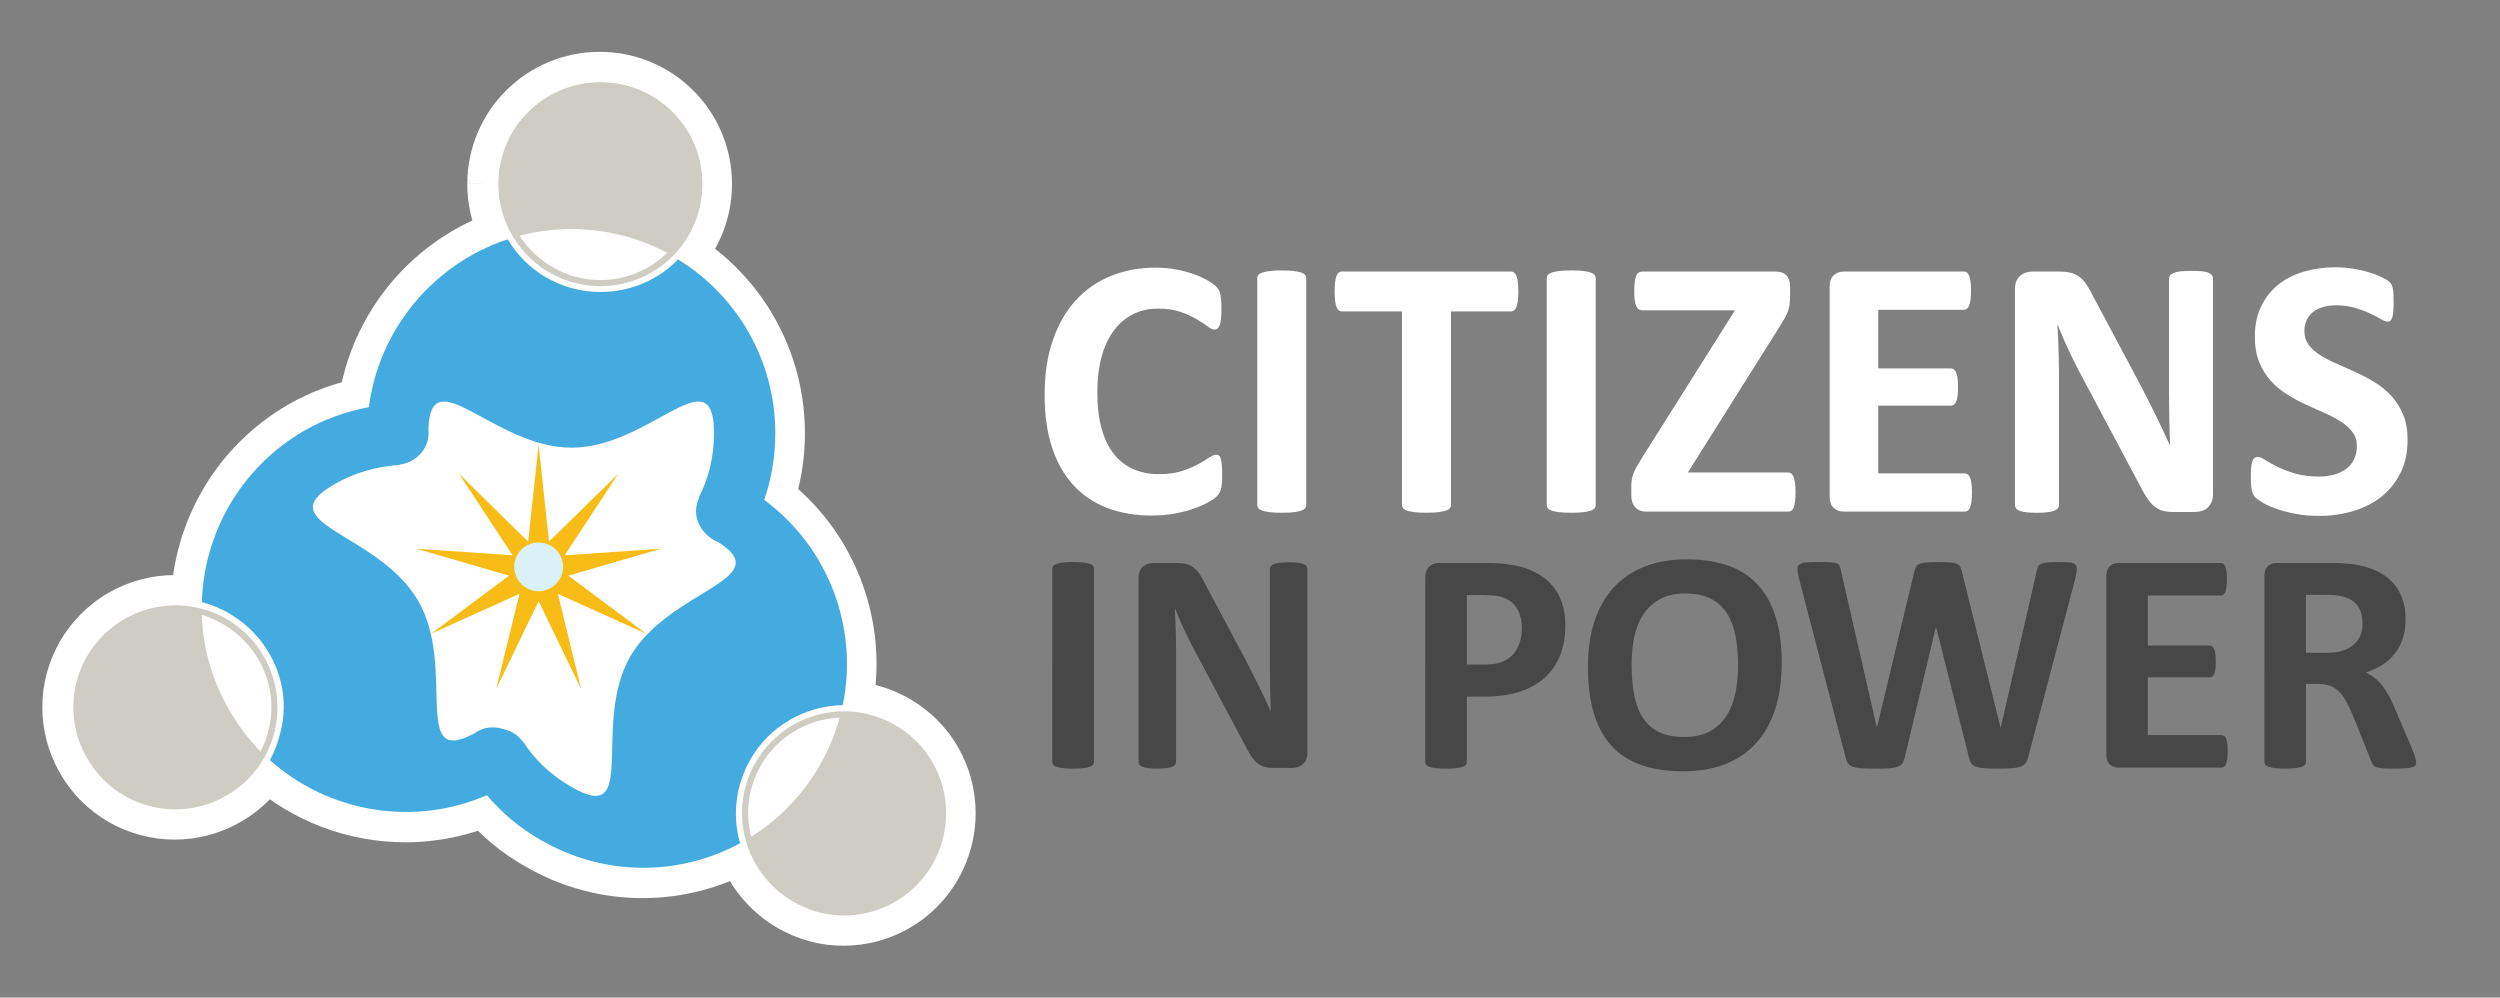
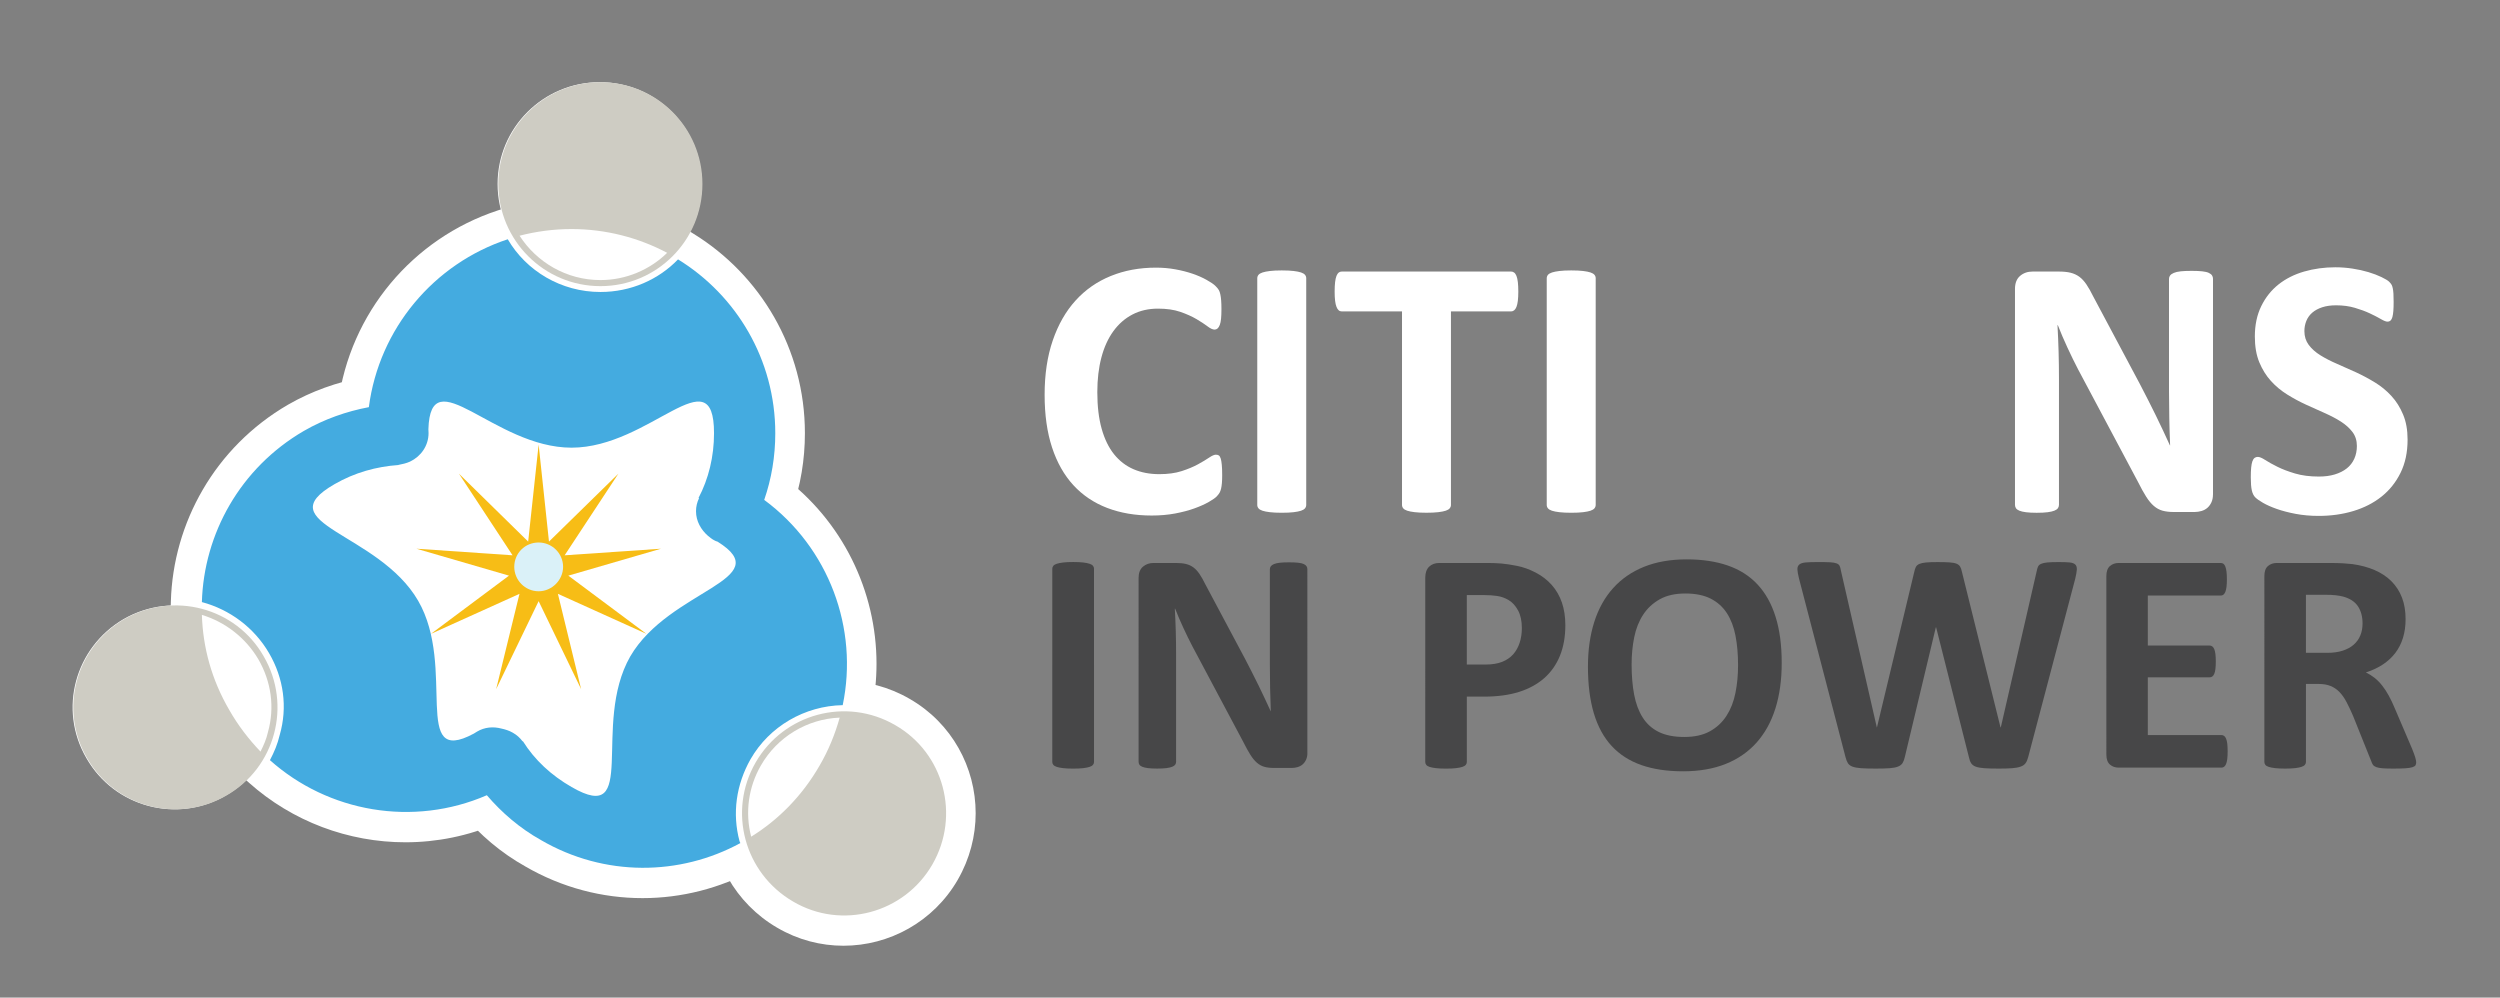
<svg xmlns="http://www.w3.org/2000/svg" version="1.1" id="Layer_1" x="0px" y="0px" viewBox="0 0 1418.55 566.07" style="enable-background:new 0 0 1418.55 566.07;" xml:space="preserve">
  <rect x="0" y="0" width="1418.55" height="566.07" fill="#808080" stroke="none" />
  <style type="text/css">
	.st0{fill:#FFFFFF;}
	.st1{enable-background:new    ;}
	.st2{fill:#474748;}
	.st3{fill:#F7BD16;}
	.st4{fill:#CECCC3;}
	.st5{fill:#44ABE0;}
	.st6{fill:#DAF1F8;}
</style>
  <g>
    <path class="st0" d="M477.73,400.12c-21.6,0.41-41.6,12.06-52.28,30.63c-8.2,14.44-10.5,30.84-6.24,46.6l0.43,1.04   c-34.25,18.63-76.99,19.34-113.15-1.73c-12.08-6.73-22.27-15.6-30.67-25.43c-41.8,18.14-89.97,9.66-123.08-19.89   c2.46-4.62,4.33-9.05,5.57-14.3c4.54-15.74,2.26-32.18-6.06-46.44c-8.44-14.48-22.33-24.75-38.12-28.94   c1.12-38.65,21.7-76.09,57.87-97.13c11.66-6.71,24.21-11.11,36.88-13.51c5.84-44.63,36.92-81.42,78.82-95.25   c10.48,17.9,30.23,29.9,52.6,29.9c17.33,0,33.01-7.06,44.04-18.49c33.09,20.34,55.18,56.87,55.18,98.63   c0,13.18-2.16,25.81-6.29,37.83C470,310.78,486.82,356.67,477.73,400.12z" />
    <path class="st0" d="M477.73,400.12l-0.32-17.19c-27.58,0.54-53.05,15.32-66.85,39.25l-0.06,0.1l0.01-0.02   c-6.89,12.12-10.59,25.65-10.58,39.37c0,6.75,0.89,13.54,2.69,20.2l0.29,1.06l0.84,2.04l15.89-6.54l-8.21-15.1   c-14.38,7.82-30.55,11.94-46.9,11.94c-16.78-0.01-33.73-4.3-49.39-13.42l-0.12-0.07l-0.16-0.09c-10.06-5.6-18.71-13.09-25.98-21.58   l-8.26-9.65l-11.65,5.06c-12.58,5.46-25.82,8.08-38.96,8.08c-24.01,0.01-47.65-8.8-65.83-25.03l-11.44,12.82l15.17,8.09   c2.91-5.43,5.51-11.51,7.13-18.43l-16.73-3.96l16.52,4.76c1.98-6.88,2.96-13.92,2.96-20.91c0.01-13.63-3.74-27.03-10.69-38.94   c-10.81-18.53-28.47-31.56-48.56-36.9l-4.41,16.61l17.18,0.5c0.47-16.44,5.1-32.68,13.46-47.01c8.37-14.34,20.4-26.76,35.87-35.76   l0.13-0.08l-0.2,0.11c9.84-5.67,20.55-9.44,31.5-11.51l12.23-2.32l1.61-12.34c4.95-37.99,31.48-69.39,67.16-81.16l-5.39-16.32   l-14.84,8.68c13.53,23.11,38.83,38.38,67.44,38.41c22.03,0,42.2-9,56.41-23.74l-12.37-11.93l-9,14.64c28.21,17.37,47,48.4,47,83.99   c-0.01,11.31-1.83,21.99-5.35,32.25l-4.1,11.93l10.15,7.49c25.69,18.94,39.94,48.68,39.95,79.18c0,6.65-0.68,13.33-2.06,19.94   L477.73,400.12l-0.32-17.19L477.73,400.12l16.83,3.51c1.87-8.95,2.79-17.99,2.79-26.98c0-41.15-19.22-81.23-53.91-106.84   l-10.2,13.83l16.26,5.58c4.74-13.78,7.22-28.36,7.22-43.42c0-47.93-25.39-89.96-63.37-113.27l-11.78-7.24l-9.6,9.95   c-7.84,8.12-19.04,13.23-31.66,13.23c-16.15,0.02-30.34-8.7-37.77-21.39l-7.02-12l-13.2,4.36   c-48.12,15.89-83.75,58.08-90.48,109.35l17.04,2.23l-3.2-16.89c-14.4,2.73-28.78,7.74-42.26,15.5l-0.14,0.08l0.07-0.04   c-20.7,12.03-37.04,28.85-48.28,48.16c-11.26,19.31-17.48,41.12-18.12,63.33l-0.39,13.61l13.17,3.5   c11.48,3.04,21.61,10.55,27.68,20.99c4.03,6.93,6.01,14.26,6.02,21.63c0,3.79-0.53,7.59-1.62,11.4l-0.12,0.4l-0.09,0.4   c-0.86,3.57-2,6.36-4.01,10.17l-6.35,11.92l10.08,8.99c24.62,21.96,56.35,33.75,88.72,33.76c17.72,0,35.66-3.55,52.65-10.92   l-6.84-15.77l-13.06,11.17c9.54,11.15,21.26,21.41,35.37,29.27l8.37-15.01l-8.65,14.85c20.97,12.22,44.02,18.1,66.7,18.09   c22.11,0,43.89-5.55,63.32-16.12l13.56-7.37l-6.3-15.31l-15.89,6.55l16.59-4.48c-1.01-3.74-1.5-7.49-1.5-11.23   c0.01-7.58,2-15.16,6.1-22.4l-0.05,0.08c7.56-13.21,22.08-21.74,37.7-22.02l13.7-0.26l2.8-13.41L477.73,400.12z" />
    <path class="st0" d="M128.1,451.38c-27.74,16.13-63.22,6.57-79.06-21.15c-16.13-27.68-6.55-62.83,21.11-78.96   c27.76-15.89,63.22-6.65,79.04,21.09C165.34,400.12,155.76,435.57,128.1,451.38z" />
-     <path class="st0" d="M128.1,451.38l-8.64-14.86c-6.49,3.77-13.44,5.51-20.36,5.52c-7.02,0-13.98-1.84-20.08-5.3   c-6.1-3.47-11.31-8.49-15.07-15.05l-0.07-0.12c-3.77-6.48-5.5-13.37-5.51-20.23c0.02-13.97,7.26-27.56,20.43-35.23l-0.12,0.07   c6.54-3.74,13.56-5.48,20.53-5.49c7.05,0,14,1.82,20.06,5.24c6.07,3.43,11.24,8.4,14.98,14.94l0.08,0.14l-0.01-0.01   c3.77,6.5,5.52,13.45,5.53,20.38c0,7.02-1.84,13.97-5.29,20.05c-3.46,6.09-8.47,11.29-15,15.03l-0.11,0.06L128.1,451.38l8.53,14.92   c12-6.85,21.46-16.65,27.85-27.92c6.39-11.27,9.76-24.03,9.76-37.01c0.01-12.78-3.3-25.83-10.19-37.66l0.07,0.13   c-6.86-12.04-16.68-21.5-27.95-27.85c-11.28-6.36-24.02-9.68-36.96-9.68c-12.78-0.01-25.79,3.26-37.61,10.03l-0.12,0.07   c-23.9,13.94-37.5,39.05-37.48,64.93c-0.01,12.75,3.31,25.75,10.18,37.53l-0.07-0.12c6.86,12.02,16.67,21.5,27.95,27.89   c11.28,6.4,24.05,9.77,37.04,9.77c12.78,0.01,25.82-3.3,37.64-10.17l-0.11,0.06L128.1,451.38z" />
-     <path class="st0" d="M528.6,490.53c-15.95,27.66-51.4,37.2-78.92,21.05c-27.76-16.13-37.26-51.32-21.32-78.98   c15.97-27.68,51.36-37.3,79.17-21.17C535.21,427.25,544.65,462.71,528.6,490.53z" />
+     <path class="st0" d="M528.6,490.53c-15.95,27.66-51.4,37.2-78.92,21.05c-27.76-16.13-37.26-51.32-21.32-78.98   c15.97-27.68,51.36-37.3,79.17-21.17z" />
    <path class="st0" d="M528.6,490.53l-14.89-8.59c-3.78,6.55-9.02,11.57-15.12,15.03c-6.1,3.45-13.04,5.29-20.02,5.28   c-6.89-0.01-13.78-1.75-20.19-5.5l-0.06-0.04c-6.65-3.87-11.72-9.17-15.2-15.29c-3.47-6.12-5.3-13.07-5.3-20.06   c0.01-6.86,1.72-13.73,5.43-20.17c3.8-6.58,9.06-11.62,15.18-15.1c6.12-3.47,13.09-5.31,20.12-5.31   c6.91,0.01,13.85,1.74,20.36,5.51l0.1,0.05c6.53,3.74,11.52,8.93,14.97,15.01c3.44,6.08,5.27,13.04,5.27,20.08   c-0.01,6.96-1.76,13.96-5.52,20.51L528.6,490.53l14.89,8.59c6.83-11.84,10.12-24.88,10.12-37.68c0-12.97-3.35-25.72-9.72-37   c-6.36-11.27-15.82-21.08-27.83-27.94l0.1,0.05c-11.82-6.86-24.84-10.16-37.61-10.15c-13,0-25.77,3.38-37.06,9.78   c-11.29,6.39-21.1,15.85-28.01,27.83c-6.77,11.73-10.04,24.66-10.03,37.35c0,12.97,3.37,25.72,9.77,37.01   c6.39,11.28,15.85,21.11,27.84,28.07L441,526.4c11.78,6.92,24.81,10.24,37.59,10.23c12.96,0,25.69-3.37,36.95-9.74   s21.07-15.8,27.97-27.78L528.6,490.53z" />
    <path class="st0" d="M282.34,104.39c0-31.98,26-57.77,57.95-57.77s57.87,25.79,57.87,57.77c0,32.06-25.91,57.97-57.87,57.97   S282.34,136.45,282.34,104.39z" />
-     <path class="st0" d="M282.34,104.39h17.19c0.01-11.28,4.53-21.3,11.93-28.69c7.43-7.37,17.52-11.88,28.83-11.89   c11.31,0.01,21.37,4.52,28.78,11.88c7.38,7.39,11.89,17.41,11.9,28.7c-0.01,11.35-4.54,21.43-11.92,28.86   c-7.42,7.4-17.47,11.91-28.75,11.92c-11.29-0.01-21.37-4.53-28.81-11.93c-7.41-7.43-11.94-17.51-11.95-28.85L282.34,104.39   l-17.19,0c-0.01,20.72,8.45,39.63,22.03,53.16c13.55,13.57,32.44,22,53.11,21.99c20.67,0.01,39.55-8.43,53.08-22.01   c13.56-13.55,21.99-32.45,21.98-53.15c0.01-20.68-8.43-39.54-22-53.05c-13.54-13.53-32.41-21.92-53.05-21.91   c-20.65-0.01-39.52,8.38-53.09,21.9c-13.59,13.49-22.06,32.36-22.05,53.06L282.34,104.39L282.34,104.39z" />
    <g class="st1">
      <path class="st0" d="M693.49,269.67c0,1.76-0.05,3.25-0.16,4.47c-0.11,1.23-0.26,2.28-0.47,3.16c-0.21,0.88-0.49,1.63-0.84,2.26    c-0.35,0.63-0.91,1.35-1.68,2.16c-0.77,0.81-2.26,1.84-4.47,3.11c-2.21,1.26-4.91,2.47-8.11,3.63c-3.19,1.16-6.84,2.12-10.95,2.9    c-4.11,0.77-8.55,1.16-13.32,1.16c-9.34,0-17.76-1.44-25.27-4.32c-7.51-2.88-13.9-7.18-19.16-12.9    c-5.26-5.72-9.3-12.86-12.11-21.42c-2.81-8.56-4.21-18.53-4.21-29.9c0-11.58,1.54-21.86,4.63-30.85    c3.09-8.98,7.4-16.53,12.95-22.63c5.54-6.11,12.19-10.74,19.95-13.9c7.75-3.16,16.3-4.74,25.64-4.74c3.79,0,7.44,0.32,10.95,0.95    c3.51,0.63,6.75,1.46,9.74,2.47c2.98,1.02,5.67,2.19,8.05,3.53c2.39,1.33,4.05,2.47,5,3.42c0.95,0.95,1.6,1.74,1.95,2.37    c0.35,0.63,0.63,1.44,0.84,2.42c0.21,0.98,0.37,2.14,0.47,3.47c0.11,1.33,0.16,2.98,0.16,4.95c0,2.11-0.07,3.9-0.21,5.37    c-0.14,1.47-0.39,2.67-0.74,3.58c-0.35,0.91-0.77,1.58-1.26,2c-0.49,0.42-1.05,0.63-1.68,0.63c-1.05,0-2.39-0.61-4-1.84    c-1.62-1.23-3.7-2.6-6.26-4.11c-2.56-1.51-5.62-2.88-9.16-4.11c-3.54-1.23-7.77-1.84-12.69-1.84c-5.41,0-10.23,1.11-14.48,3.32    c-4.25,2.21-7.86,5.37-10.84,9.47c-2.98,4.11-5.25,9.07-6.79,14.9c-1.54,5.83-2.32,12.39-2.32,19.69c0,8,0.82,14.93,2.47,20.79    c1.65,5.86,4,10.69,7.05,14.48c3.05,3.79,6.74,6.62,11.05,8.48c4.32,1.86,9.18,2.79,14.58,2.79c4.91,0,9.16-0.58,12.74-1.74    c3.58-1.16,6.65-2.44,9.21-3.84c2.56-1.4,4.67-2.67,6.32-3.79c1.65-1.12,2.93-1.68,3.84-1.68c0.7,0,1.26,0.14,1.68,0.42    c0.42,0.28,0.77,0.84,1.05,1.68c0.28,0.84,0.49,2.02,0.63,3.53C693.42,265.13,693.49,267.15,693.49,269.67z" />
      <path class="st0" d="M741.18,286.52c0,0.7-0.23,1.33-0.68,1.9c-0.46,0.56-1.21,1.02-2.26,1.37c-1.05,0.35-2.46,0.63-4.21,0.84    c-1.75,0.21-4,0.32-6.74,0.32c-2.67,0-4.9-0.11-6.69-0.32c-1.79-0.21-3.21-0.49-4.26-0.84c-1.05-0.35-1.81-0.81-2.26-1.37    c-0.46-0.56-0.68-1.19-0.68-1.9V157.87c0-0.7,0.23-1.33,0.68-1.9c0.46-0.56,1.23-1.02,2.32-1.37c1.09-0.35,2.51-0.63,4.26-0.84    c1.75-0.21,3.96-0.32,6.63-0.32c2.74,0,4.98,0.11,6.74,0.32c1.75,0.21,3.16,0.49,4.21,0.84c1.05,0.35,1.81,0.81,2.26,1.37    c0.46,0.56,0.68,1.19,0.68,1.9V286.52z" />
      <path class="st0" d="M861.52,165.45c0,2.04-0.09,3.77-0.26,5.21c-0.18,1.44-0.44,2.6-0.79,3.47c-0.35,0.88-0.79,1.53-1.32,1.95    s-1.11,0.63-1.74,0.63H823.3v109.8c0,0.7-0.23,1.33-0.68,1.9c-0.46,0.56-1.21,1.02-2.26,1.37c-1.05,0.35-2.47,0.63-4.26,0.84    c-1.79,0.21-4.02,0.32-6.68,0.32c-2.67,0-4.9-0.11-6.69-0.32c-1.79-0.21-3.21-0.49-4.26-0.84c-1.05-0.35-1.81-0.81-2.26-1.37    c-0.46-0.56-0.68-1.19-0.68-1.9v-109.8H761.4c-0.7,0-1.3-0.21-1.79-0.63c-0.49-0.42-0.91-1.07-1.26-1.95    c-0.35-0.88-0.62-2.04-0.79-3.47c-0.18-1.44-0.26-3.17-0.26-5.21c0-2.11,0.09-3.9,0.26-5.37c0.17-1.47,0.44-2.65,0.79-3.53    c0.35-0.88,0.77-1.51,1.26-1.89c0.49-0.38,1.09-0.58,1.79-0.58h96.01c0.63,0,1.21,0.19,1.74,0.58c0.53,0.39,0.96,1.02,1.32,1.89    c0.35,0.88,0.61,2.05,0.79,3.53C861.43,161.55,861.52,163.34,861.52,165.45z" />
      <path class="st0" d="M905.42,286.52c0,0.7-0.23,1.33-0.68,1.9c-0.46,0.56-1.21,1.02-2.26,1.37c-1.05,0.35-2.46,0.63-4.21,0.84    c-1.75,0.21-4,0.32-6.74,0.32c-2.67,0-4.89-0.11-6.68-0.32c-1.79-0.21-3.21-0.49-4.26-0.84c-1.05-0.35-1.81-0.81-2.26-1.37    c-0.46-0.56-0.68-1.19-0.68-1.9V157.87c0-0.7,0.23-1.33,0.68-1.9c0.46-0.56,1.23-1.02,2.32-1.37c1.09-0.35,2.51-0.63,4.26-0.84    c1.75-0.21,3.96-0.32,6.63-0.32c2.74,0,4.98,0.11,6.74,0.32c1.75,0.21,3.16,0.49,4.21,0.84c1.05,0.35,1.81,0.81,2.26,1.37    c0.46,0.56,0.68,1.19,0.68,1.9V286.52z" />
-       <path class="st0" d="M1018.8,279.36c0,2.04-0.09,3.76-0.26,5.16c-0.18,1.4-0.44,2.54-0.79,3.42c-0.35,0.88-0.79,1.49-1.32,1.84    c-0.53,0.35-1.11,0.53-1.74,0.53h-80.33c-2.81,0-4.97-0.81-6.47-2.42c-1.51-1.61-2.26-3.96-2.26-7.05v-4.63    c0-1.4,0.09-2.68,0.26-3.84c0.17-1.16,0.47-2.33,0.89-3.53c0.42-1.19,1.04-2.49,1.84-3.9c0.81-1.4,1.81-3.09,3-5.05l52.85-83.8    h-52.43c-0.84,0-1.56-0.19-2.16-0.58c-0.6-0.38-1.09-1-1.47-1.84c-0.39-0.84-0.67-1.96-0.84-3.37c-0.18-1.4-0.26-3.09-0.26-5.05    c0-2.11,0.09-3.88,0.26-5.32c0.17-1.44,0.46-2.6,0.84-3.47c0.38-0.88,0.88-1.49,1.47-1.84c0.6-0.35,1.32-0.53,2.16-0.53h75.27    c2.88,0,5,0.74,6.37,2.21c1.37,1.47,2.05,3.54,2.05,6.21v5.16c0,1.89-0.09,3.53-0.26,4.89c-0.18,1.37-0.49,2.7-0.95,4    c-0.46,1.3-1.07,2.63-1.84,4c-0.77,1.37-1.76,3-2.95,4.9l-52.01,82.64h56.96c1.33,0,2.35,0.84,3.05,2.53    C1018.45,272.3,1018.8,275.22,1018.8,279.36z" />
-       <path class="st0" d="M1118.92,279.46c0,2.04-0.09,3.74-0.26,5.11c-0.18,1.37-0.44,2.47-0.79,3.32c-0.35,0.84-0.79,1.46-1.32,1.84    c-0.53,0.39-1.11,0.58-1.74,0.58h-68.43c-2.32,0-4.26-0.68-5.84-2.05c-1.58-1.37-2.37-3.6-2.37-6.69V162.82    c0-3.09,0.79-5.32,2.37-6.69s3.53-2.05,5.84-2.05h68.01c0.63,0,1.19,0.18,1.68,0.53c0.49,0.35,0.91,0.97,1.26,1.84    c0.35,0.88,0.61,2,0.79,3.37c0.17,1.37,0.26,3.11,0.26,5.21c0,1.97-0.09,3.63-0.26,5c-0.18,1.37-0.44,2.47-0.79,3.32    c-0.35,0.84-0.77,1.46-1.26,1.84c-0.49,0.39-1.05,0.58-1.68,0.58h-48.64v33.27h41.16c0.63,0,1.21,0.19,1.74,0.58    c0.53,0.39,0.96,0.98,1.32,1.79c0.35,0.81,0.61,1.9,0.79,3.26c0.17,1.37,0.26,3.04,0.26,5c0,2.04-0.09,3.72-0.26,5.05    c-0.18,1.33-0.44,2.4-0.79,3.21c-0.35,0.81-0.79,1.39-1.32,1.74c-0.53,0.35-1.11,0.53-1.74,0.53h-41.16v38.43h49.06    c0.63,0,1.21,0.19,1.74,0.58c0.53,0.39,0.96,1,1.32,1.84c0.35,0.84,0.61,1.95,0.79,3.32    C1118.83,275.73,1118.92,277.43,1118.92,279.46z" />
      <path class="st0" d="M1255.68,280.62c0,1.62-0.28,3.05-0.84,4.32c-0.56,1.26-1.32,2.32-2.26,3.16c-0.95,0.84-2.07,1.46-3.37,1.84    c-1.3,0.38-2.62,0.58-3.95,0.58h-11.79c-2.46,0-4.58-0.25-6.37-0.74c-1.79-0.49-3.44-1.38-4.95-2.68    c-1.51-1.3-2.97-3.05-4.37-5.26c-1.4-2.21-2.98-5.07-4.74-8.58l-33.9-63.69c-1.97-3.79-3.97-7.88-6-12.26    c-2.04-4.39-3.86-8.65-5.47-12.79h-0.21c0.28,5.05,0.49,10.09,0.63,15.11c0.14,5.02,0.21,10.2,0.21,15.53v71.27    c0,0.7-0.19,1.33-0.58,1.9c-0.39,0.56-1.05,1.04-2,1.42c-0.95,0.39-2.23,0.68-3.84,0.89c-1.62,0.21-3.68,0.32-6.21,0.32    c-2.46,0-4.49-0.11-6.11-0.32c-1.62-0.21-2.88-0.51-3.79-0.89c-0.91-0.38-1.54-0.86-1.9-1.42c-0.35-0.56-0.53-1.19-0.53-1.9    V163.97c0-3.3,0.96-5.77,2.9-7.42c1.93-1.65,4.3-2.47,7.11-2.47h14.84c2.67,0,4.91,0.23,6.74,0.68c1.82,0.46,3.46,1.21,4.9,2.26    c1.44,1.05,2.79,2.51,4.05,4.37c1.26,1.86,2.56,4.16,3.9,6.9l26.53,49.8c1.54,3.02,3.07,5.98,4.58,8.9    c1.51,2.91,2.96,5.83,4.37,8.74c1.4,2.91,2.77,5.77,4.11,8.58c1.33,2.81,2.63,5.62,3.89,8.42h0.11    c-0.21-4.91-0.37-10.04-0.47-15.37c-0.11-5.33-0.16-10.42-0.16-15.26v-63.9c0-0.7,0.21-1.33,0.63-1.89    c0.42-0.56,1.12-1.05,2.11-1.47c0.98-0.42,2.28-0.72,3.9-0.89c1.61-0.17,3.68-0.26,6.21-0.26c2.39,0,4.39,0.09,6,0.26    c1.61,0.18,2.86,0.47,3.74,0.89c0.88,0.42,1.49,0.91,1.84,1.47c0.35,0.56,0.53,1.19,0.53,1.89V280.62z" />
      <path class="st0" d="M1366.11,249.46c0,7.16-1.33,13.44-4,18.84c-2.67,5.41-6.28,9.91-10.84,13.53c-4.56,3.62-9.9,6.33-16,8.16    s-12.63,2.74-19.58,2.74c-4.7,0-9.07-0.39-13.11-1.16c-4.04-0.77-7.6-1.7-10.69-2.79c-3.09-1.09-5.67-2.23-7.74-3.42    c-2.07-1.19-3.56-2.25-4.47-3.16c-0.91-0.91-1.56-2.23-1.95-3.95c-0.39-1.72-0.58-4.19-0.58-7.42c0-2.17,0.07-4,0.21-5.47    c0.14-1.47,0.37-2.67,0.68-3.58c0.32-0.91,0.74-1.56,1.26-1.95s1.14-0.58,1.84-0.58c0.98,0,2.37,0.58,4.16,1.74    c1.79,1.16,4.09,2.44,6.9,3.84c2.81,1.41,6.16,2.68,10.05,3.84s8.4,1.74,13.53,1.74c3.37,0,6.39-0.4,9.05-1.21    c2.67-0.81,4.93-1.95,6.79-3.42c1.86-1.47,3.28-3.3,4.26-5.47c0.98-2.17,1.47-4.6,1.47-7.26c0-3.09-0.84-5.74-2.53-7.95    s-3.88-4.17-6.58-5.9c-2.7-1.72-5.77-3.33-9.21-4.84c-3.44-1.51-6.98-3.11-10.63-4.79c-3.65-1.68-7.2-3.6-10.63-5.74    c-3.44-2.14-6.51-4.7-9.21-7.68c-2.7-2.98-4.89-6.51-6.58-10.58c-1.68-4.07-2.53-8.95-2.53-14.63c0-6.53,1.21-12.26,3.63-17.21    c2.42-4.95,5.68-9.05,9.79-12.32c4.11-3.26,8.95-5.7,14.53-7.32c5.58-1.61,11.49-2.42,17.74-2.42c3.23,0,6.46,0.25,9.69,0.74    c3.23,0.49,6.25,1.16,9.05,2c2.81,0.84,5.3,1.79,7.47,2.84c2.17,1.05,3.61,1.93,4.32,2.63c0.7,0.7,1.17,1.3,1.42,1.79    c0.25,0.49,0.46,1.14,0.63,1.95c0.17,0.81,0.3,1.83,0.37,3.05c0.07,1.23,0.11,2.76,0.11,4.58c0,2.04-0.05,3.76-0.16,5.16    c-0.11,1.41-0.28,2.56-0.53,3.47c-0.25,0.91-0.6,1.58-1.05,2c-0.46,0.42-1.07,0.63-1.84,0.63c-0.77,0-2-0.49-3.68-1.47    c-1.68-0.98-3.76-2.05-6.21-3.21c-2.46-1.16-5.3-2.21-8.53-3.16c-3.23-0.95-6.77-1.42-10.63-1.42c-3.02,0-5.65,0.37-7.9,1.11    c-2.25,0.74-4.12,1.75-5.63,3.05c-1.51,1.3-2.63,2.86-3.37,4.68c-0.74,1.83-1.11,3.75-1.11,5.79c0,3.02,0.82,5.63,2.47,7.84    c1.65,2.21,3.86,4.18,6.63,5.9c2.77,1.72,5.91,3.33,9.42,4.84c3.51,1.51,7.09,3.11,10.74,4.79c3.65,1.68,7.23,3.6,10.74,5.74    c3.51,2.14,6.63,4.7,9.37,7.69c2.74,2.98,4.95,6.49,6.63,10.53C1365.27,239.23,1366.11,243.99,1366.11,249.46z" />
    </g>
    <g class="st1">
      <path class="st2" d="M620.77,432.35c0,0.6-0.19,1.14-0.58,1.62c-0.39,0.48-1.03,0.87-1.93,1.17c-0.9,0.3-2.1,0.54-3.59,0.72    c-1.5,0.18-3.41,0.27-5.74,0.27c-2.27,0-4.17-0.09-5.7-0.27c-1.53-0.18-2.74-0.42-3.63-0.72c-0.9-0.3-1.54-0.69-1.93-1.17    c-0.39-0.48-0.58-1.02-0.58-1.62V322.68c0-0.6,0.19-1.14,0.58-1.62c0.39-0.48,1.05-0.87,1.97-1.17c0.93-0.3,2.14-0.54,3.63-0.72    c1.49-0.18,3.38-0.27,5.65-0.27c2.33,0,4.25,0.09,5.74,0.27c1.49,0.18,2.69,0.42,3.59,0.72c0.9,0.3,1.54,0.69,1.93,1.17    c0.39,0.48,0.58,1.02,0.58,1.62V432.35z" />
      <path class="st2" d="M741.84,427.32c0,1.38-0.24,2.6-0.72,3.68c-0.48,1.08-1.12,1.97-1.93,2.69s-1.76,1.24-2.87,1.57    c-1.11,0.33-2.23,0.49-3.37,0.49H722.9c-2.1,0-3.9-0.21-5.43-0.63c-1.53-0.42-2.93-1.18-4.22-2.29c-1.29-1.11-2.53-2.6-3.72-4.49    c-1.2-1.88-2.54-4.32-4.04-7.31l-28.9-54.3c-1.68-3.23-3.38-6.71-5.12-10.46c-1.74-3.74-3.29-7.37-4.67-10.9h-0.18    c0.24,4.31,0.42,8.6,0.54,12.88c0.12,4.28,0.18,8.69,0.18,13.24v60.76c0,0.6-0.17,1.14-0.49,1.62c-0.33,0.48-0.9,0.88-1.71,1.21    c-0.81,0.33-1.9,0.58-3.28,0.76c-1.38,0.18-3.14,0.27-5.29,0.27c-2.1,0-3.83-0.09-5.21-0.27c-1.38-0.18-2.45-0.43-3.23-0.76    c-0.78-0.33-1.32-0.73-1.62-1.21c-0.3-0.48-0.45-1.02-0.45-1.62V327.88c0-2.81,0.82-4.92,2.47-6.33c1.65-1.41,3.66-2.11,6.06-2.11    h12.65c2.27,0,4.19,0.2,5.74,0.58c1.56,0.39,2.95,1.03,4.17,1.93c1.23,0.9,2.38,2.14,3.46,3.72c1.08,1.59,2.18,3.55,3.32,5.88    l22.62,42.45c1.31,2.57,2.62,5.1,3.9,7.58c1.29,2.48,2.53,4.97,3.72,7.45c1.2,2.48,2.36,4.92,3.5,7.31    c1.14,2.39,2.24,4.79,3.32,7.18h0.09c-0.18-4.19-0.31-8.56-0.4-13.1s-0.13-8.88-0.13-13.01v-54.47c0-0.6,0.18-1.14,0.54-1.62    c0.36-0.48,0.96-0.9,1.79-1.26c0.84-0.36,1.94-0.61,3.32-0.76c1.38-0.15,3.14-0.22,5.29-0.22c2.03,0,3.74,0.08,5.12,0.22    c1.38,0.15,2.44,0.4,3.19,0.76c0.75,0.36,1.27,0.78,1.57,1.26c0.3,0.48,0.45,1.02,0.45,1.62V427.32z" />
      <path class="st2" d="M888.21,354.72c0,6.52-1.02,12.29-3.05,17.32c-2.03,5.03-5,9.26-8.88,12.7c-3.89,3.44-8.66,6.06-14.31,7.85    c-5.65,1.79-12.31,2.69-19.97,2.69h-9.69v37.07c0,0.6-0.2,1.14-0.58,1.62c-0.39,0.48-1.03,0.87-1.93,1.17    c-0.9,0.3-2.09,0.54-3.59,0.72c-1.5,0.18-3.41,0.27-5.74,0.27c-2.27,0-4.17-0.09-5.7-0.27c-1.53-0.18-2.74-0.42-3.63-0.72    c-0.9-0.3-1.53-0.69-1.88-1.17c-0.36-0.48-0.54-1.02-0.54-1.62V327.88c0-2.81,0.73-4.92,2.2-6.33c1.46-1.41,3.39-2.11,5.79-2.11    h27.37c2.75,0,5.37,0.11,7.85,0.31c2.48,0.21,5.46,0.66,8.93,1.35c3.47,0.69,6.99,1.96,10.55,3.81c3.56,1.86,6.6,4.2,9.11,7.04    c2.51,2.84,4.43,6.16,5.74,9.96C887.55,345.73,888.21,349.99,888.21,354.72z M863.53,356.42c0-4.07-0.72-7.42-2.15-10.05    c-1.44-2.63-3.2-4.58-5.29-5.83c-2.09-1.26-4.29-2.05-6.6-2.38c-2.3-0.33-4.68-0.49-7.13-0.49H832.3v39.4h10.59    c3.77,0,6.92-0.51,9.47-1.53c2.54-1.02,4.62-2.44,6.24-4.26c1.62-1.82,2.84-4.01,3.68-6.55    C863.11,362.18,863.53,359.42,863.53,356.42z" />
    </g>
    <g class="st1">
      <path class="st2" d="M1010.98,376.17c0,9.63-1.2,18.25-3.59,25.85c-2.39,7.6-5.95,14.04-10.68,19.34    c-4.73,5.29-10.58,9.33-17.54,12.12c-6.97,2.78-15.03,4.17-24.19,4.17c-9.04,0-16.92-1.18-23.65-3.54    c-6.73-2.36-12.34-5.97-16.83-10.81c-4.49-4.85-7.85-11.01-10.1-18.49c-2.24-7.48-3.37-16.33-3.37-26.57    c0-9.39,1.2-17.84,3.59-25.35c2.39-7.51,5.95-13.9,10.68-19.16c4.73-5.26,10.57-9.3,17.54-12.12c6.97-2.81,15.06-4.22,24.28-4.22    c8.79,0,16.56,1.17,23.29,3.5c6.73,2.33,12.35,5.92,16.87,10.77c4.52,4.85,7.93,10.96,10.23,18.35    C1009.83,357.4,1010.98,366.12,1010.98,376.17z M986.21,377.42c0-6.1-0.48-11.65-1.44-16.65c-0.96-5-2.59-9.27-4.89-12.83    c-2.3-3.56-5.37-6.31-9.2-8.26c-3.83-1.94-8.62-2.92-14.36-2.92c-5.8,0-10.65,1.09-14.54,3.28c-3.89,2.19-7.03,5.1-9.42,8.75    c-2.39,3.65-4.08,7.91-5.07,12.79c-0.99,4.88-1.48,10.04-1.48,15.48c0,6.34,0.48,12.04,1.44,17.1c0.96,5.06,2.57,9.38,4.85,12.97    c2.27,3.59,5.32,6.33,9.15,8.21c3.83,1.88,8.64,2.83,14.45,2.83c5.8,0,10.65-1.08,14.54-3.23c3.89-2.15,7.03-5.08,9.42-8.79    c2.39-3.71,4.08-8.03,5.07-12.97C985.72,388.24,986.21,382.99,986.21,377.42z" />
    </g>
    <g class="st1">
      <path class="st2" d="M1150.84,429.57c-0.36,1.44-0.85,2.59-1.48,3.46c-0.63,0.87-1.57,1.53-2.83,1.97    c-1.26,0.45-2.87,0.75-4.85,0.9c-1.97,0.15-4.49,0.22-7.54,0.22c-3.41,0-6.15-0.08-8.21-0.22c-2.06-0.15-3.7-0.45-4.89-0.9    c-1.2-0.45-2.06-1.11-2.6-1.97c-0.54-0.87-0.96-2.02-1.26-3.46l-18.58-73.59h-0.18l-17.59,73.59c-0.3,1.38-0.72,2.5-1.26,3.37    c-0.54,0.87-1.39,1.54-2.56,2.02c-1.17,0.48-2.75,0.79-4.76,0.94c-2,0.15-4.65,0.22-7.94,0.22c-3.47,0-6.24-0.08-8.3-0.22    c-2.06-0.15-3.69-0.45-4.89-0.9c-1.2-0.45-2.06-1.11-2.6-1.97c-0.54-0.87-0.99-2.02-1.35-3.46l-26.38-101.32    c-0.54-2.15-0.84-3.84-0.9-5.07c-0.06-1.23,0.28-2.17,1.03-2.83c0.75-0.66,1.97-1.06,3.68-1.21c1.71-0.15,4.08-0.22,7.13-0.22    c2.81,0,5.04,0.04,6.69,0.13c1.64,0.09,2.89,0.3,3.72,0.63c0.84,0.33,1.41,0.81,1.71,1.44c0.3,0.63,0.54,1.51,0.72,2.65    l20.37,88.94h0.09l21.18-88.31c0.24-1.14,0.55-2.06,0.94-2.78c0.39-0.72,1.05-1.27,1.97-1.66c0.93-0.39,2.2-0.66,3.81-0.81    c1.62-0.15,3.77-0.22,6.46-0.22c2.87,0,5.16,0.06,6.87,0.18c1.71,0.12,3.02,0.37,3.95,0.76c0.93,0.39,1.6,0.94,2.02,1.66    c0.42,0.72,0.75,1.68,0.99,2.87l21.9,88.31h0.18l20.37-88.67c0.18-0.96,0.42-1.78,0.72-2.47c0.3-0.69,0.87-1.23,1.71-1.62    c0.84-0.39,2.03-0.66,3.59-0.81c1.56-0.15,3.74-0.22,6.55-0.22c2.63,0,4.68,0.08,6.15,0.22c1.47,0.15,2.53,0.55,3.19,1.21    c0.66,0.66,0.94,1.63,0.85,2.92c-0.09,1.29-0.4,3.04-0.94,5.25L1150.84,429.57z" />
      <path class="st2" d="M1264.01,426.33c0,1.74-0.08,3.19-0.22,4.35c-0.15,1.17-0.37,2.11-0.67,2.83c-0.3,0.72-0.67,1.24-1.12,1.57    c-0.45,0.33-0.94,0.49-1.48,0.49h-58.33c-1.97,0-3.63-0.58-4.98-1.75c-1.35-1.17-2.02-3.07-2.02-5.7V326.9    c0-2.63,0.67-4.53,2.02-5.7c1.35-1.17,3.01-1.75,4.98-1.75h57.98c0.54,0,1.02,0.15,1.44,0.45c0.42,0.3,0.78,0.82,1.08,1.57    c0.3,0.75,0.52,1.71,0.67,2.87s0.22,2.65,0.22,4.44c0,1.68-0.08,3.1-0.22,4.26c-0.15,1.17-0.37,2.11-0.67,2.83    c-0.3,0.72-0.66,1.24-1.08,1.57c-0.42,0.33-0.9,0.49-1.44,0.49h-41.46v28.36h35.09c0.54,0,1.03,0.17,1.48,0.49    c0.45,0.33,0.82,0.84,1.12,1.53c0.3,0.69,0.52,1.62,0.67,2.78c0.15,1.17,0.22,2.59,0.22,4.26c0,1.74-0.08,3.17-0.22,4.31    c-0.15,1.14-0.37,2.05-0.67,2.74c-0.3,0.69-0.67,1.18-1.12,1.48c-0.45,0.3-0.94,0.45-1.48,0.45h-35.09v32.76h41.82    c0.54,0,1.03,0.17,1.48,0.49c0.45,0.33,0.82,0.85,1.12,1.57c0.3,0.72,0.52,1.66,0.67,2.83    C1263.94,423.15,1264.01,424.6,1264.01,426.33z" />
      <path class="st2" d="M1370.99,432.53c0,0.66-0.12,1.21-0.36,1.66c-0.24,0.45-0.81,0.82-1.71,1.12s-2.21,0.51-3.95,0.63    c-1.74,0.12-4.1,0.18-7.09,0.18c-2.51,0-4.52-0.06-6.01-0.18c-1.5-0.12-2.68-0.35-3.54-0.67c-0.87-0.33-1.48-0.75-1.84-1.26    c-0.36-0.51-0.66-1.12-0.9-1.84l-10.41-25.94c-1.26-2.93-2.48-5.53-3.68-7.81c-1.2-2.27-2.53-4.17-3.99-5.7    c-1.47-1.53-3.16-2.68-5.07-3.46c-1.92-0.78-4.13-1.17-6.64-1.17h-7.36v44.25c0,0.6-0.2,1.14-0.58,1.62    c-0.39,0.48-1.03,0.87-1.93,1.17c-0.9,0.3-2.09,0.54-3.59,0.72c-1.5,0.18-3.41,0.27-5.74,0.27c-2.27,0-4.17-0.09-5.7-0.27    c-1.53-0.18-2.74-0.42-3.63-0.72c-0.9-0.3-1.53-0.69-1.88-1.17c-0.36-0.48-0.54-1.02-0.54-1.62V326.9c0-2.63,0.67-4.53,2.02-5.7    c1.35-1.17,3.01-1.75,4.98-1.75h30.06c3.05,0,5.56,0.06,7.54,0.18c1.97,0.12,3.77,0.27,5.38,0.45c4.67,0.66,8.87,1.79,12.61,3.41    c3.74,1.62,6.91,3.72,9.51,6.33s4.59,5.68,5.97,9.24c1.38,3.56,2.06,7.64,2.06,12.25c0,3.89-0.49,7.43-1.48,10.63    c-0.99,3.2-2.44,6.06-4.35,8.57c-1.92,2.51-4.28,4.7-7.09,6.55s-6.01,3.35-9.6,4.49c1.74,0.84,3.37,1.85,4.89,3.05    c1.53,1.2,2.96,2.65,4.31,4.35c1.35,1.71,2.62,3.65,3.81,5.83c1.2,2.18,2.36,4.65,3.5,7.4l9.78,22.88    c0.9,2.27,1.49,3.93,1.79,4.98C1370.84,431.11,1370.99,431.93,1370.99,432.53z M1340.56,353.73c0-3.83-0.87-7.06-2.6-9.69    c-1.74-2.63-4.58-4.49-8.53-5.56c-1.2-0.3-2.56-0.54-4.08-0.72c-1.53-0.18-3.63-0.27-6.33-0.27h-10.59v32.94h12.03    c3.35,0,6.28-0.4,8.79-1.21c2.51-0.81,4.61-1.94,6.28-3.41c1.67-1.46,2.93-3.21,3.77-5.25    C1340.14,358.52,1340.56,356.24,1340.56,353.73z" />
    </g>
    <polygon class="st3" points="305.63,252.27 311.5,307.31 350.9,268.75 320.39,315.09 375.06,311.35 322.48,326.63 366.77,359.65    316.56,336.95 329.74,391.04 305.63,341.1 281.52,391.04 294.77,336.95 244.55,359.65 288.81,326.63 236.27,311.35 290.84,315.09    260.39,268.75 299.69,307.31  " />
    <path class="st4" d="M398.57,104.4c0,32.06-25.91,57.96-57.86,57.96c-31.97,0-57.95-25.9-57.95-57.96   c0-31.98,25.98-57.78,57.95-57.78C372.66,46.63,398.57,72.43,398.57,104.4z" />
    <path class="st4" d="M450.09,511.6c-27.76-16.13-37.27-51.33-21.32-78.98c15.97-27.69,51.36-37.3,79.17-21.18   c27.68,15.82,37.13,51.29,21.09,79.1C513.06,518.21,477.6,527.75,450.09,511.6z" />
    <path class="st4" d="M70.55,351.28c27.77-15.88,63.23-6.66,79.05,21.09c16.16,27.76,6.56,63.21-21.1,79.03   c-27.75,16.12-63.21,6.57-79.06-21.16C33.3,402.55,42.89,367.4,70.55,351.28z" />
    <path class="st0" d="M340.7,158.92c14.51,0,28.08-5.87,37.85-15.46c-16.24-8.61-34.85-13.49-54.25-13.49   c-10.19,0-20.14,1.36-29.49,3.78C304.47,148.75,321.39,158.92,340.7,158.92z" />
    <path class="st0" d="M431.74,434.35c-7.04,12.21-9.08,26.64-5.51,40.4c15.62-9.66,29.05-23.37,38.77-40.26   c5.06-8.63,8.85-17.95,11.46-27.3C457.97,407.94,441.01,418.15,431.74,434.35z" />
    <path class="st5" d="M433.63,283.65c4.14-12.02,6.28-24.63,6.28-37.83c0-41.76-22.09-78.29-55.18-98.64   c-11.01,11.44-26.7,18.5-44.02,18.5c-22.38,0-42.13-12-52.6-29.92c-41.91,13.84-72.99,50.64-78.82,95.27   c-12.68,2.39-25.24,6.78-36.88,13.49c-36.17,21.03-56.75,58.47-57.86,97.12c15.78,4.2,29.67,14.47,38.11,28.95   c8.32,14.27,10.6,30.7,6.06,46.44c-1.24,5.25-3.11,9.68-5.56,14.3c33.11,29.56,81.27,38.03,123.08,19.9   c8.41,9.81,18.6,18.68,30.68,25.43c36.17,21.05,78.89,20.36,113.16,1.73l-0.45-1.05c-4.24-15.75-1.93-32.15,6.26-46.59   c10.68-18.58,30.67-30.23,52.28-30.63C487.23,356.69,470.41,310.8,433.63,283.65z M357.62,372.46   c-22.26,38.97,5.38,96.49-33.29,74.11c-11.54-6.62-20.91-15.29-27.64-26.01l-0.14,0.13c-1.48-1.97-3.26-3.66-5.65-4.98   c-1.99-1.15-4.33-1.87-6.33-2.29c-4.68-1.26-9.6-0.86-13.91,1.72l-1.79,1.11c-35.92,19.32-9.61-37.3-31.6-75.37   c-22.47-38.84-86.39-43.78-47.42-66.17c11.45-6.61,23.73-9.96,36.23-10.85l-0.01-0.06c2.25-0.45,4.39-0.88,6.59-1.88   c6.15-2.91,10.51-8.99,10.51-16.18c0-0.68-0.07-1.34-0.09-2.2c1.22-40.6,37.23,10.48,81.22,10.48c44.62,0,80.85-52.96,80.85-8.2   c0,13.19-3.04,25.81-8.83,36.81h0.35c-1.16,2.38-1.74,4.85-1.74,7.46c0,5.69,2.87,10.52,6.81,13.98c1.03,0.81,2.29,1.88,3.45,2.46   c0.76,0.39,1.35,0.73,1.9,0.78C441.85,328.91,379.79,334.4,357.62,372.46z" />
    <path class="st0" d="M146.62,374.13c-7.2-12.2-18.77-21.19-32.07-25.23c0.59,18.53,5.52,36.77,15.58,54.02   c4.94,8.69,10.98,16.52,17.69,23.55c1.77-3.51,3.38-7.19,4.2-10.97C156.02,401.31,153.87,386.75,146.62,374.13z" />
    <path class="st6" d="M319.51,321.63c0,7.49-6.34,13.87-13.88,13.87c-7.73,0-13.83-6.38-13.83-13.87c0-7.7,6.09-13.81,13.83-13.81   C313.17,307.82,319.51,313.93,319.51,321.63z" />
  </g>
</svg>